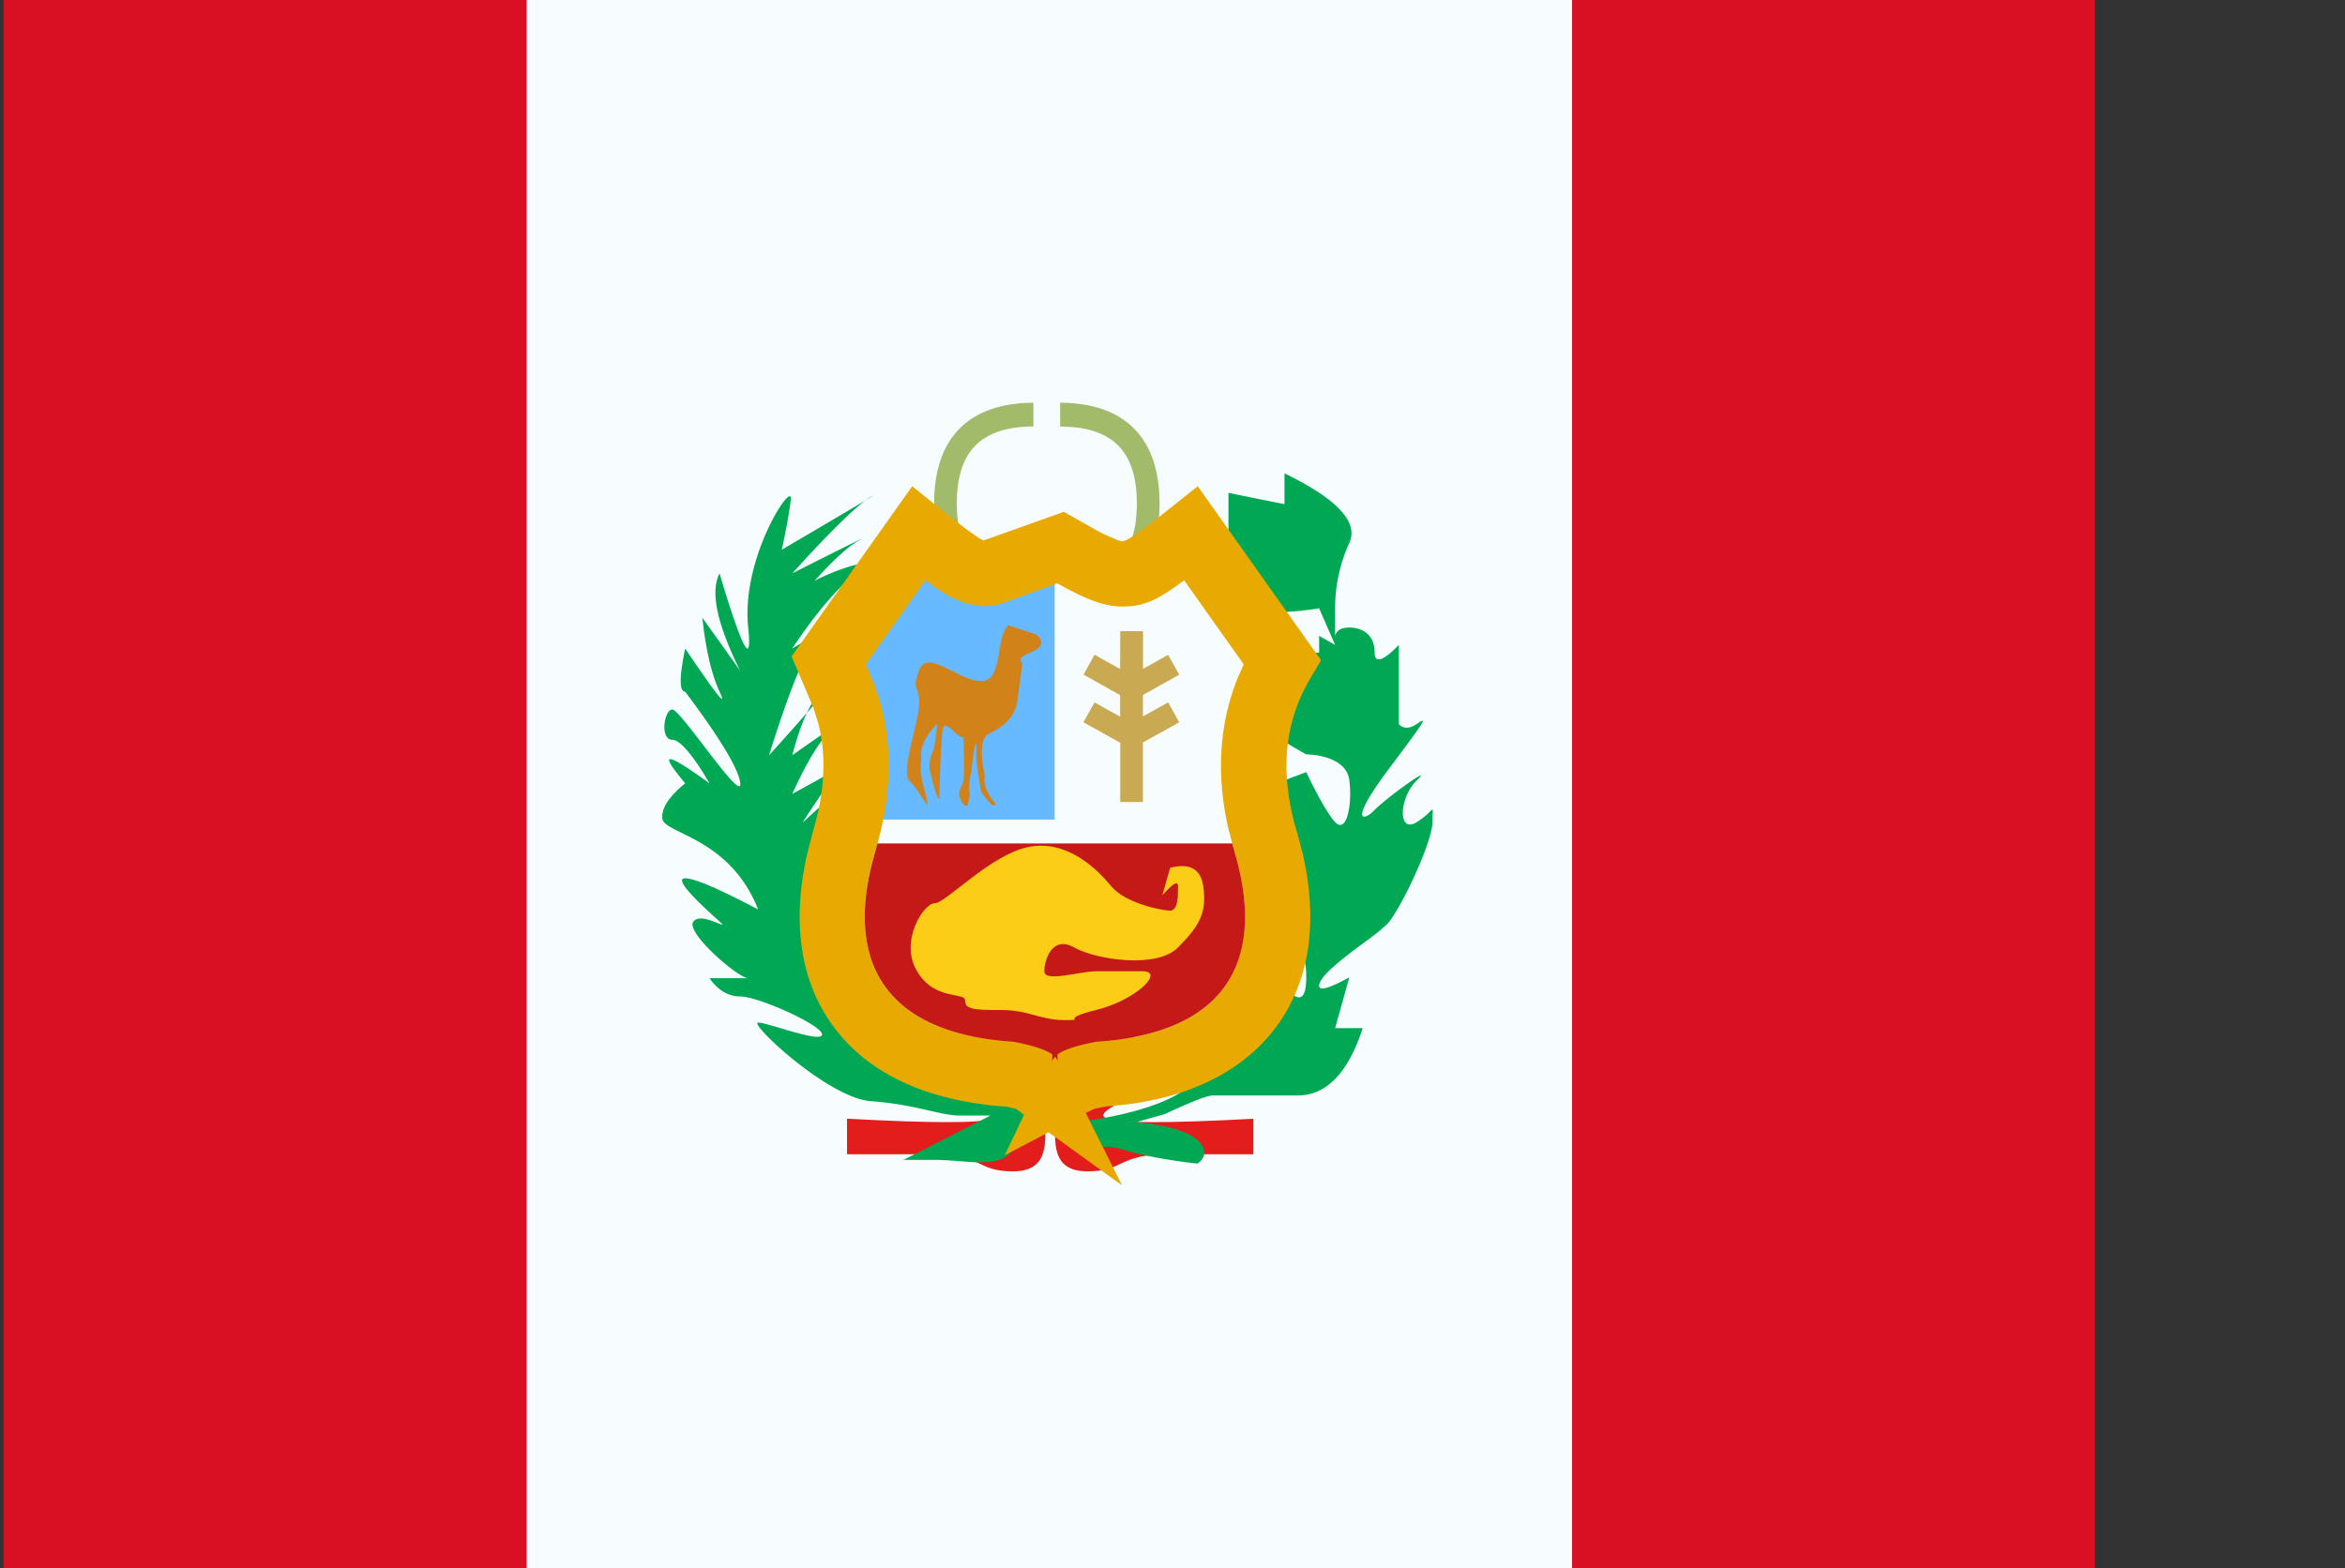
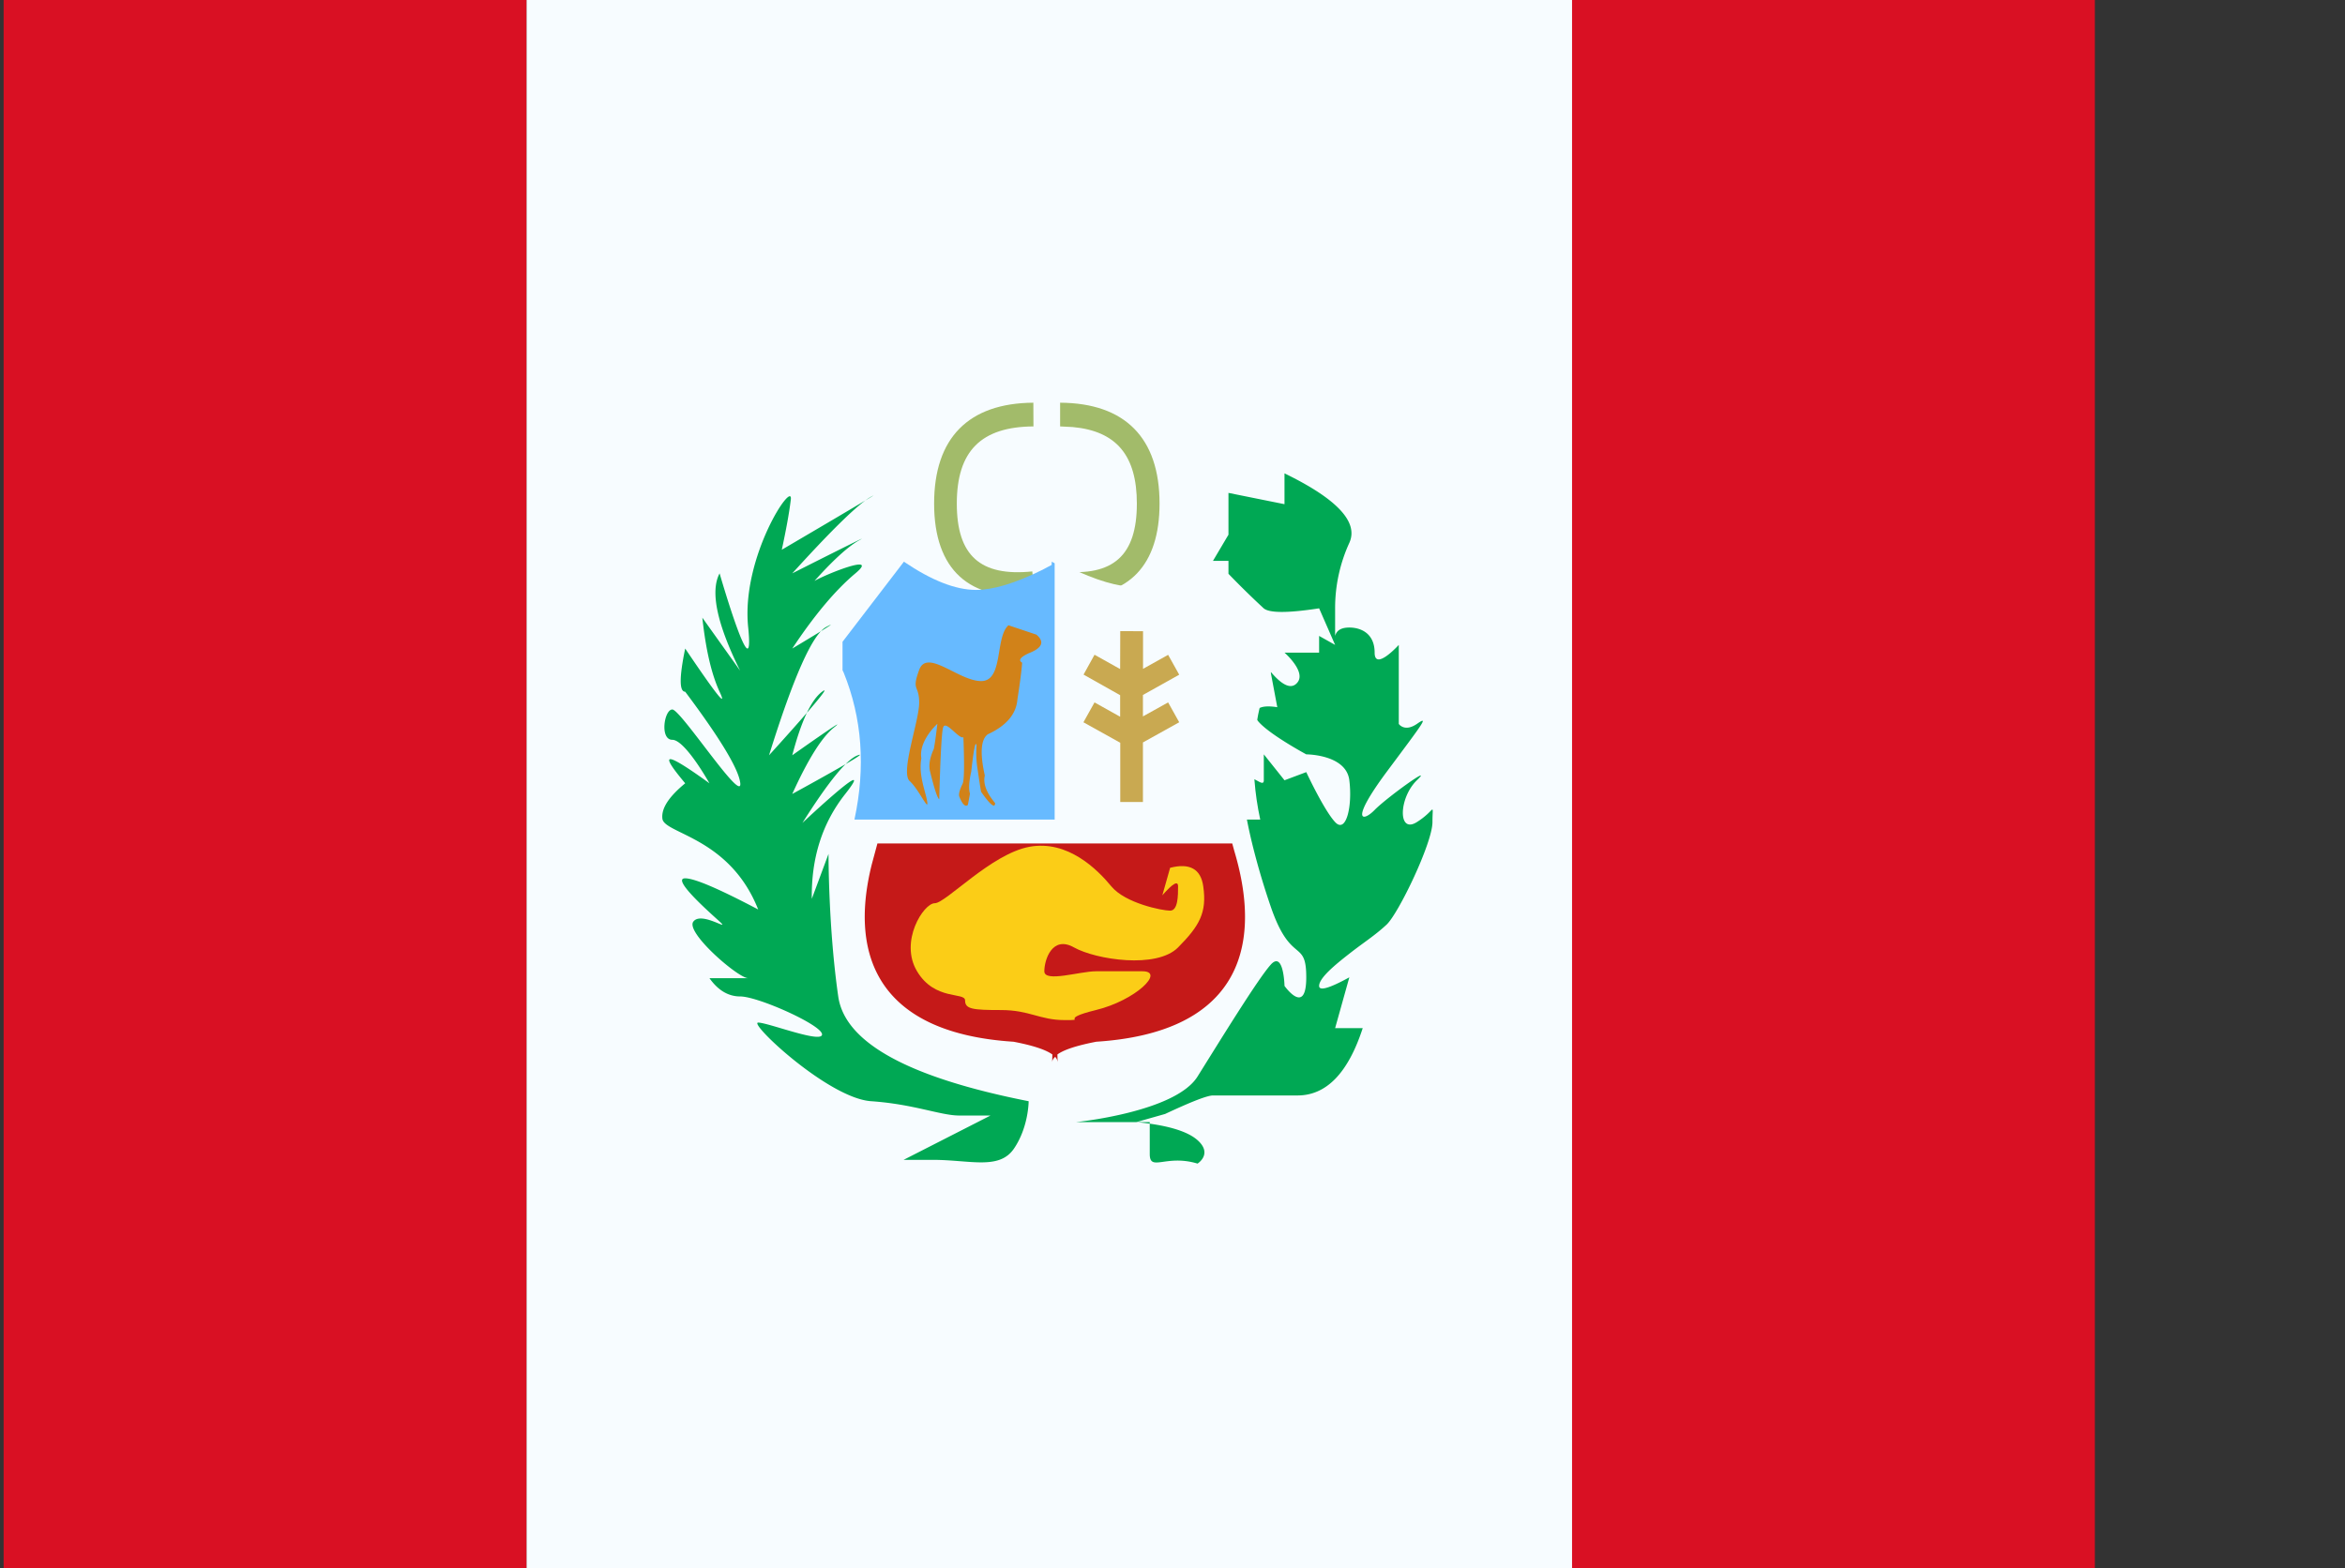
<svg xmlns="http://www.w3.org/2000/svg" t="1732265560903" class="icon" viewBox="0 0 1531 1024" version="1.1" p-id="74548" width="299.023" height="200">
  <rect x="0" y="0" width="1531" height="1024" fill="#333333" stroke="none" />
  <path d="M343.702 0h725.325v1023.993H343.702V0z" fill="#F7FCFF" p-id="74549" />
  <path d="M674.653 262.968l0.069 15.494c-34.266 0.206-50.041 16.173-50.041 50.384 0 33.861 15.288 47.784 49.286 44.3l1.433 15.425c-42.592 4.307-65.535-16.516-65.535-59.725 0-42.874 22.455-65.61 64.849-65.878h-0.062z m17.538 0c42.325 0.274 64.856 22.997 64.856 65.871 0 40.274-20.068 61.166-57.345 60.281l-8.258-0.549 1.365-15.425c34.122 3.416 49.417-10.446 49.417-44.307 0-31.33-13.306-47.38-41.913-49.972l-8.189-0.412v-15.494h0.069v0.007z" fill="#A2BB6A" p-id="74550" />
  <path d="M1026.359 0h341.329v1023.993h-341.329V0z m-1023.986 0h341.329v1023.993H2.373V0z" fill="#D91023" p-id="74551" />
-   <path d="M682.301 707.232c5.391 10.439 0 9.28 0 23.347 0 14.06 3.416 34.335-20.953 34.335s-19.321-11.193-53.251-11.193h-55.089v-23.203c55.363 3.004 87.174 3.004 95.294 0 12.284-4.376-22.661-14.204-22.661-23.354 0-9.074 51.262-10.507 56.653 0l0.007 0.069z m6.687 0c5.391-10.576 56.666-9.143 56.666 0 0 9.074-34.959 18.909-22.668 23.347 8.189 2.936 39.931 2.936 95.294 0v23.141h-55.089c-33.93 0-28.868 11.193-53.251 11.193-24.362 0-20.953-20.267-20.953-34.328 0-14.067-5.46-12.908 0-23.422v0.069z" fill="#E31D1C" p-id="74552" />
-   <path d="M702.369 732.767s64.849-6.413 79.465-29.76c14.671-23.422 39.115-63.285 47.723-72.976 8.532-9.623 9.074 13.786 9.074 13.786s14.197 20.13 14.197-5.597c0-25.665-10.103-7.709-23.271-46.426-13.237-38.566-20.686-76.46-17.003-82.263 3.752-5.734 12.558 5.734 12.558 0v-16.927l13.512 16.927 14.204-5.322s11.605 24.911 18.841 32.627c7.167 7.778 11.399-10.309 9.28-27.298-2.051-16.934-28.121-16.934-28.121-16.934s-33.319-17.956-33.319-25.466c0-5.048 4.78-6.824 14.403-5.322l-4.369-23.21c7.915 9.417 13.793 11.742 17.544 7.03 5.734-7.099-8.464-19.451-8.464-19.451h22.592v-10.926l10.446 5.871-10.439-23.889c-20.343 3.141-32.428 3.141-36.186 0a561.211 561.211 0 0 1-22.997-22.538v-8.464h-10.103l10.103-17.064v-27.304l36.584 7.373v-20.13c34.41 16.721 48.477 31.872 42.325 45.384a102.325 102.325 0 0 0-9.28 42.805v17.949c1.022-3.683 4.095-5.46 9.28-5.46 7.709 0 16.523 3.957 16.523 16.385 0 12.352 15.768-5.048 15.768-5.048v51.612s3.683 5.528 11.811 0c8.052-5.597 4.506-1.228-19.794 31.399-24.307 32.764-15.569 32.764-7.785 24.774 7.778-7.983 39.389-30.713 27.579-19.383-11.804 11.399-12.627 35.295 0 27.304 12.558-7.915 10.171-13.512 10.171 0 0 13.649-22.181 59.732-29.959 66.975-7.785 7.236-15.02 11.673-24.307 18.971-9.28 7.236-19.726 15.837-19.726 21.029 0 3.477 6.55 1.639 19.726-5.597l-9.28 33.175h18.018c-9.554 29.355-23.752 43.964-42.586 43.964h-55.164c-3.752 0-14.197 4.095-31.255 12.078l-18.779 5.322c19.938 1.914 33.251 5.871 39.938 11.804 10.103 9.012 0 15.295 0 15.295s-27.647-2.73-48.264-9.012c-20.679-6.276-31.2 5.597-31.2-6.276V732.76v0.007z m-30.789-13.649c-78.573-15.494-120.006-38.299-124.313-68.408-6.481-45.055-6.344-93.113-6.344-93.113l-10.912 29.348c-0.412-26.625 6.824-49.492 21.838-68.47 22.394-28.463-27.983 18.903-27.983 18.903 16.996-26.893 29.005-41.639 36.173-44.163 10.583-3.82-42.791 25.254-42.791 25.254 10.24-22.524 19.245-36.989 27.16-43.347 11.872-9.554-27.16 18.086-27.16 18.086 5.871-22.318 12.352-36.173 19.451-41.495 10.507-7.99-34.609 41.495-34.609 41.495 15.905-51.056 28.326-78.978 37.27-83.758 13.374-7.099-22.112 14.06-22.112 14.06 14.472-21.838 28.258-38.223 41.221-49.088 19.465-16.241-35.219 6.962-28.525 6.962 13.176-14.876 23.546-24.431 31.132-28.662 11.399-6.214-43.827 21.701-43.827 21.701 26.42-29.143 43.628-45.802 51.543-50.103 11.804-6.481-58.367 34.671-58.367 34.671 2.73-12.695 4.78-23.614 5.871-32.688 1.776-13.649-32.49 37.339-27.846 83.148 4.712 45.802-18.642-35.027-18.642-35.027-6.214 11.742-1.776 32.908 13.374 63.491l-24.636-34.547c2.25 20.892 6.008 37.003 11.262 48.333 5.254 11.262-2.181 1.914-22.462-28.189-3.889 18.765-3.889 28.189 0 28.189 23.134 30.857 35.089 50.857 35.974 59.801 1.296 13.512-38.909-48.189-44.369-48.189-5.322 0-8.326 19.794 0 19.794 8.395 0 24.232 28.402 24.232 28.402-13.649-9.897-22.044-15.151-24.979-15.7-4.438-0.885 3.416 8.807 9.143 15.7-10.713 8.807-15.7 16.447-14.876 23.141 1.228 9.897 43.889 12.01 62.531 59.252-25.665-13.512-41.509-20.336-47.654-20.336-9.143 0 14.739 21.228 22.524 28.258 7.647 7.03-11.941-7.03-17.202 0-5.322 7.03 29.287 36.934 35.768 36.934h-25.254c5.665 7.983 12.352 11.941 20.13 11.941 11.605 0 53.388 18.704 53.388 24.78 0 6.145-35.226-7.709-41.708-7.709-6.55 0 45.871 49.424 73.724 51.337 27.922 1.914 45.466 9.348 57.483 9.348h20.48l-56.728 28.944h18.834c24.65 0 43.491 6.824 53.189-7.304 9.616-14.115 9.616-30.981 9.609-30.974z" fill="#00A854" p-id="74553" />
+   <path d="M702.369 732.767s64.849-6.413 79.465-29.76c14.671-23.422 39.115-63.285 47.723-72.976 8.532-9.623 9.074 13.786 9.074 13.786s14.197 20.13 14.197-5.597c0-25.665-10.103-7.709-23.271-46.426-13.237-38.566-20.686-76.46-17.003-82.263 3.752-5.734 12.558 5.734 12.558 0v-16.927l13.512 16.927 14.204-5.322s11.605 24.911 18.841 32.627c7.167 7.778 11.399-10.309 9.28-27.298-2.051-16.934-28.121-16.934-28.121-16.934s-33.319-17.956-33.319-25.466c0-5.048 4.78-6.824 14.403-5.322l-4.369-23.21c7.915 9.417 13.793 11.742 17.544 7.03 5.734-7.099-8.464-19.451-8.464-19.451h22.592v-10.926l10.446 5.871-10.439-23.889c-20.343 3.141-32.428 3.141-36.186 0a561.211 561.211 0 0 1-22.997-22.538v-8.464h-10.103l10.103-17.064v-27.304l36.584 7.373v-20.13c34.41 16.721 48.477 31.872 42.325 45.384a102.325 102.325 0 0 0-9.28 42.805v17.949c1.022-3.683 4.095-5.46 9.28-5.46 7.709 0 16.523 3.957 16.523 16.385 0 12.352 15.768-5.048 15.768-5.048v51.612s3.683 5.528 11.811 0c8.052-5.597 4.506-1.228-19.794 31.399-24.307 32.764-15.569 32.764-7.785 24.774 7.778-7.983 39.389-30.713 27.579-19.383-11.804 11.399-12.627 35.295 0 27.304 12.558-7.915 10.171-13.512 10.171 0 0 13.649-22.181 59.732-29.959 66.975-7.785 7.236-15.02 11.673-24.307 18.971-9.28 7.236-19.726 15.837-19.726 21.029 0 3.477 6.55 1.639 19.726-5.597l-9.28 33.175h18.018c-9.554 29.355-23.752 43.964-42.586 43.964h-55.164c-3.752 0-14.197 4.095-31.255 12.078l-18.779 5.322c19.938 1.914 33.251 5.871 39.938 11.804 10.103 9.012 0 15.295 0 15.295c-20.679-6.276-31.2 5.597-31.2-6.276V732.76v0.007z m-30.789-13.649c-78.573-15.494-120.006-38.299-124.313-68.408-6.481-45.055-6.344-93.113-6.344-93.113l-10.912 29.348c-0.412-26.625 6.824-49.492 21.838-68.47 22.394-28.463-27.983 18.903-27.983 18.903 16.996-26.893 29.005-41.639 36.173-44.163 10.583-3.82-42.791 25.254-42.791 25.254 10.24-22.524 19.245-36.989 27.16-43.347 11.872-9.554-27.16 18.086-27.16 18.086 5.871-22.318 12.352-36.173 19.451-41.495 10.507-7.99-34.609 41.495-34.609 41.495 15.905-51.056 28.326-78.978 37.27-83.758 13.374-7.099-22.112 14.06-22.112 14.06 14.472-21.838 28.258-38.223 41.221-49.088 19.465-16.241-35.219 6.962-28.525 6.962 13.176-14.876 23.546-24.431 31.132-28.662 11.399-6.214-43.827 21.701-43.827 21.701 26.42-29.143 43.628-45.802 51.543-50.103 11.804-6.481-58.367 34.671-58.367 34.671 2.73-12.695 4.78-23.614 5.871-32.688 1.776-13.649-32.49 37.339-27.846 83.148 4.712 45.802-18.642-35.027-18.642-35.027-6.214 11.742-1.776 32.908 13.374 63.491l-24.636-34.547c2.25 20.892 6.008 37.003 11.262 48.333 5.254 11.262-2.181 1.914-22.462-28.189-3.889 18.765-3.889 28.189 0 28.189 23.134 30.857 35.089 50.857 35.974 59.801 1.296 13.512-38.909-48.189-44.369-48.189-5.322 0-8.326 19.794 0 19.794 8.395 0 24.232 28.402 24.232 28.402-13.649-9.897-22.044-15.151-24.979-15.7-4.438-0.885 3.416 8.807 9.143 15.7-10.713 8.807-15.7 16.447-14.876 23.141 1.228 9.897 43.889 12.01 62.531 59.252-25.665-13.512-41.509-20.336-47.654-20.336-9.143 0 14.739 21.228 22.524 28.258 7.647 7.03-11.941-7.03-17.202 0-5.322 7.03 29.287 36.934 35.768 36.934h-25.254c5.665 7.983 12.352 11.941 20.13 11.941 11.605 0 53.388 18.704 53.388 24.78 0 6.145-35.226-7.709-41.708-7.709-6.55 0 45.871 49.424 73.724 51.337 27.922 1.914 45.466 9.348 57.483 9.348h20.48l-56.728 28.944h18.834c24.65 0 43.491 6.824 53.189-7.304 9.616-14.115 9.616-30.981 9.609-30.974z" fill="#00A854" p-id="74553" />
  <path d="M686.663 366.795l2.051 1.091v167.324h-130.863c7.373-34.335 4.979-66.351-7.03-95.98l-0.748-1.571v-18.573l40.068-52.291c18.086 12.284 33.793 18.429 47.105 18.429 11.056 0 25.254-4.232 42.73-12.833l6.619-3.477 0.069-2.119z" fill="#67BAFF" p-id="74554" />
  <path d="M789.749 364.545l40.96 52.771v19.108l-0.686 1.571c-12.284 30.041-14.739 62.4-7.236 97.215h-134.073V365.704l2.112-1.091v2.181l6.824 3.546c17.881 8.669 32.496 12.97 43.889 12.97 13.649 0 29.705-6.214 48.196-18.704 0.014 0 0.014-0.062 0.014-0.062z" fill="#F7FCFF" p-id="74555" />
-   <path d="M862.519 431.164l-80.548-113.662-29.698 23.621-11.941 8.738-4.78 2.73a6.962 6.962 0 0 1-2.73 0.816 13.896 13.896 0 0 1-3.964-1.022l-7.51-3.278a139.711 139.711 0 0 1-5.048-2.593l-21.776-12.284-52.428 18.704-2.798-1.433-9.074-6.413-17.071-13.374-17.606-14.197-78.724 111.124 14.335 33.8 2.874 9.211c4.712 17.4 4.78 37.064 0.069 58.71l-6.962 26.619c-10.24 44.314-4.979 83.017 16.379 112.51 22.531 31.2 60.898 49.561 114.005 53.251l4.095 1.022c0.816 0.137 1.296 0.206 1.159 0l5.802 4.163-12.627 26.488 28.601-15.014 47.99 34.671-23.683-47.304 5.734-2.73 7.846-1.571c50.59-3.416 88.95-21.769 111.549-52.976 21.495-29.698 26.619-68.676 16.379-112.64l-3.546-13.237c-11.536-38.436-8.601-71.406 8.601-100.493l7.03-11.941h0.069v-0.014z m-258.311-52.284l2.936 2.25c11.125 8.052 17.949 11.399 27.03 13.649l7.641 1.159 9.973-1.091 38.642-13.923 5.254 3.004c15.494 8.189 26.138 12.147 37.064 12.147l5.048-0.206c9.76-0.816 17.743-4.3 30.171-13.176l5.117-3.752 38.916 54.883-4.3 9.76c-11.742 29.89-13.649 62.462-5.802 97.208l3.957 15.014c11.193 37.551 8.532 67.86-6.481 88.614l-5.322 6.481c-11.543 12.284-28.539 21.166-51.756 25.94l-2.112 0.343 2.798-5.597-109.08 0.686 2.25 4.643-8.121-1.776c-23.758-6.145-39.869-16.584-50.041-30.713-13.512-18.58-17.071-44.794-9.554-77.146l3.21-12.147c10.034-33.45 11.331-65.672 3.278-95.576l-3.82-11.941-5.802-13.786 38.909-54.952z" fill="#E8AA00" p-id="74556" />
  <path d="M804.495 550.772l1.365 4.979c20.068 67.105-1.022 118.779-90.109 124.512-12.627 2.455-21.097 5.185-25.398 8.326l0.137 5.254a5.418 5.418 0 0 0-1.571-3.683c-1.365 1.159-1.982 2.387-1.982 3.683l0.137-5.254c-4.369-3.141-12.839-5.94-25.398-8.326-85.198-5.46-108.202-53.045-92.503-115.843l3.683-13.649h231.638z" fill="#C51918" p-id="74557" />
  <path d="M746.265 412.193v24.568l16.379-9.143 7.236 12.97-23.683 13.244v13.992l16.447-9.143 7.236 12.97-23.683 13.176v38.916h-14.808v-38.71l-24.04-13.374 7.236-12.97 16.728 9.348v-14.06l-23.889-13.45 7.167-12.97 16.721 9.348 0.069-24.78 14.883 0.069z" fill="#C9A951" p-id="74558" />
  <path d="M758.755 584.764c6.962-7.915 10.377-9.897 10.377-5.94 0 5.94 0 15.844-5.185 15.844-5.117 0-29.211-4.78-38.361-15.837-9.143-11.125-28.532-30.446-53.45-25.871-24.979 4.575-54.616 36.859-61.845 36.859-7.304 0-23.21 24.986-11.605 44.376 11.605 19.52 31.392 13.443 31.392 19.108s4.979 6.276 23.484 6.276c18.573 0 25.329 6.55 41.372 6.55 16.036 0-5.254-0.206 20.542-6.55 25.871-6.276 45.466-25.322 30.384-25.322h-30.377c-10.439 0-33.662 7.51-33.662 0s5.185-23.621 19.389-15.562c14.335 7.983 53.93 14.129 67.921 0 14.06-14.204 18.909-22.812 16.454-39.869-1.571-11.399-8.875-15.425-21.632-12.147l-5.117 18.086h-0.082z" fill="#FBCD17" p-id="74559" />
  <path d="M658.405 408.304c-8.875 7.846-3.141 36.447-17.812 36.447s-35.295-21.433-40.487-7.304c-5.185 14.136 0 9.355 0 21.44 0 12.01-12.421 45.466-6.214 51.131 6.145 5.597 12.558 20.48 11.468 13.512-1.091-6.962-5.802-17.202-3.82-28.326-1.914-11.468 10.439-22.531 10.439-22.531s-1.365 11.941-2.318 16.379c-2.73 6.008-3.477 10.919-2.387 14.952 2.73 11.193 4.78 17.202 5.94 17.949 0.686-26.55 1.502-41.975 2.387-46.351 1.235-6.55 10.384 7.373 13.381 5.802 0.686 18.155 0.549 28.333-0.549 30.446-2.112 4.3-2.73 7.167-2.051 8.532 2.051 4.979 3.82 6.687 5.528 5.254l1.365-7.373c-0.953-2.936-0.686-7.709 0.816-14.335 1.639-14.671 2.798-20.405 3.477-17.202a65.432 65.432 0 0 0 0.686 15.7c1.296 8.875 2.051 13.717 2.318 14.671 5.946 8.532 9.012 10.919 9.149 7.373-5.734-6.824-7.983-12.833-6.756-18.018-3.278-14.671-2.593-23.683 1.982-26.961 12.147-5.604 18.566-13.244 19.314-22.881 1.708-10.919 2.73-18.903 3.073-23.889-2.661-1.502-1.228-3.546 4.3-6.145 8.882-3.416 10.514-7.517 4.986-12.154" fill="#D18219" p-id="74560" />
</svg>